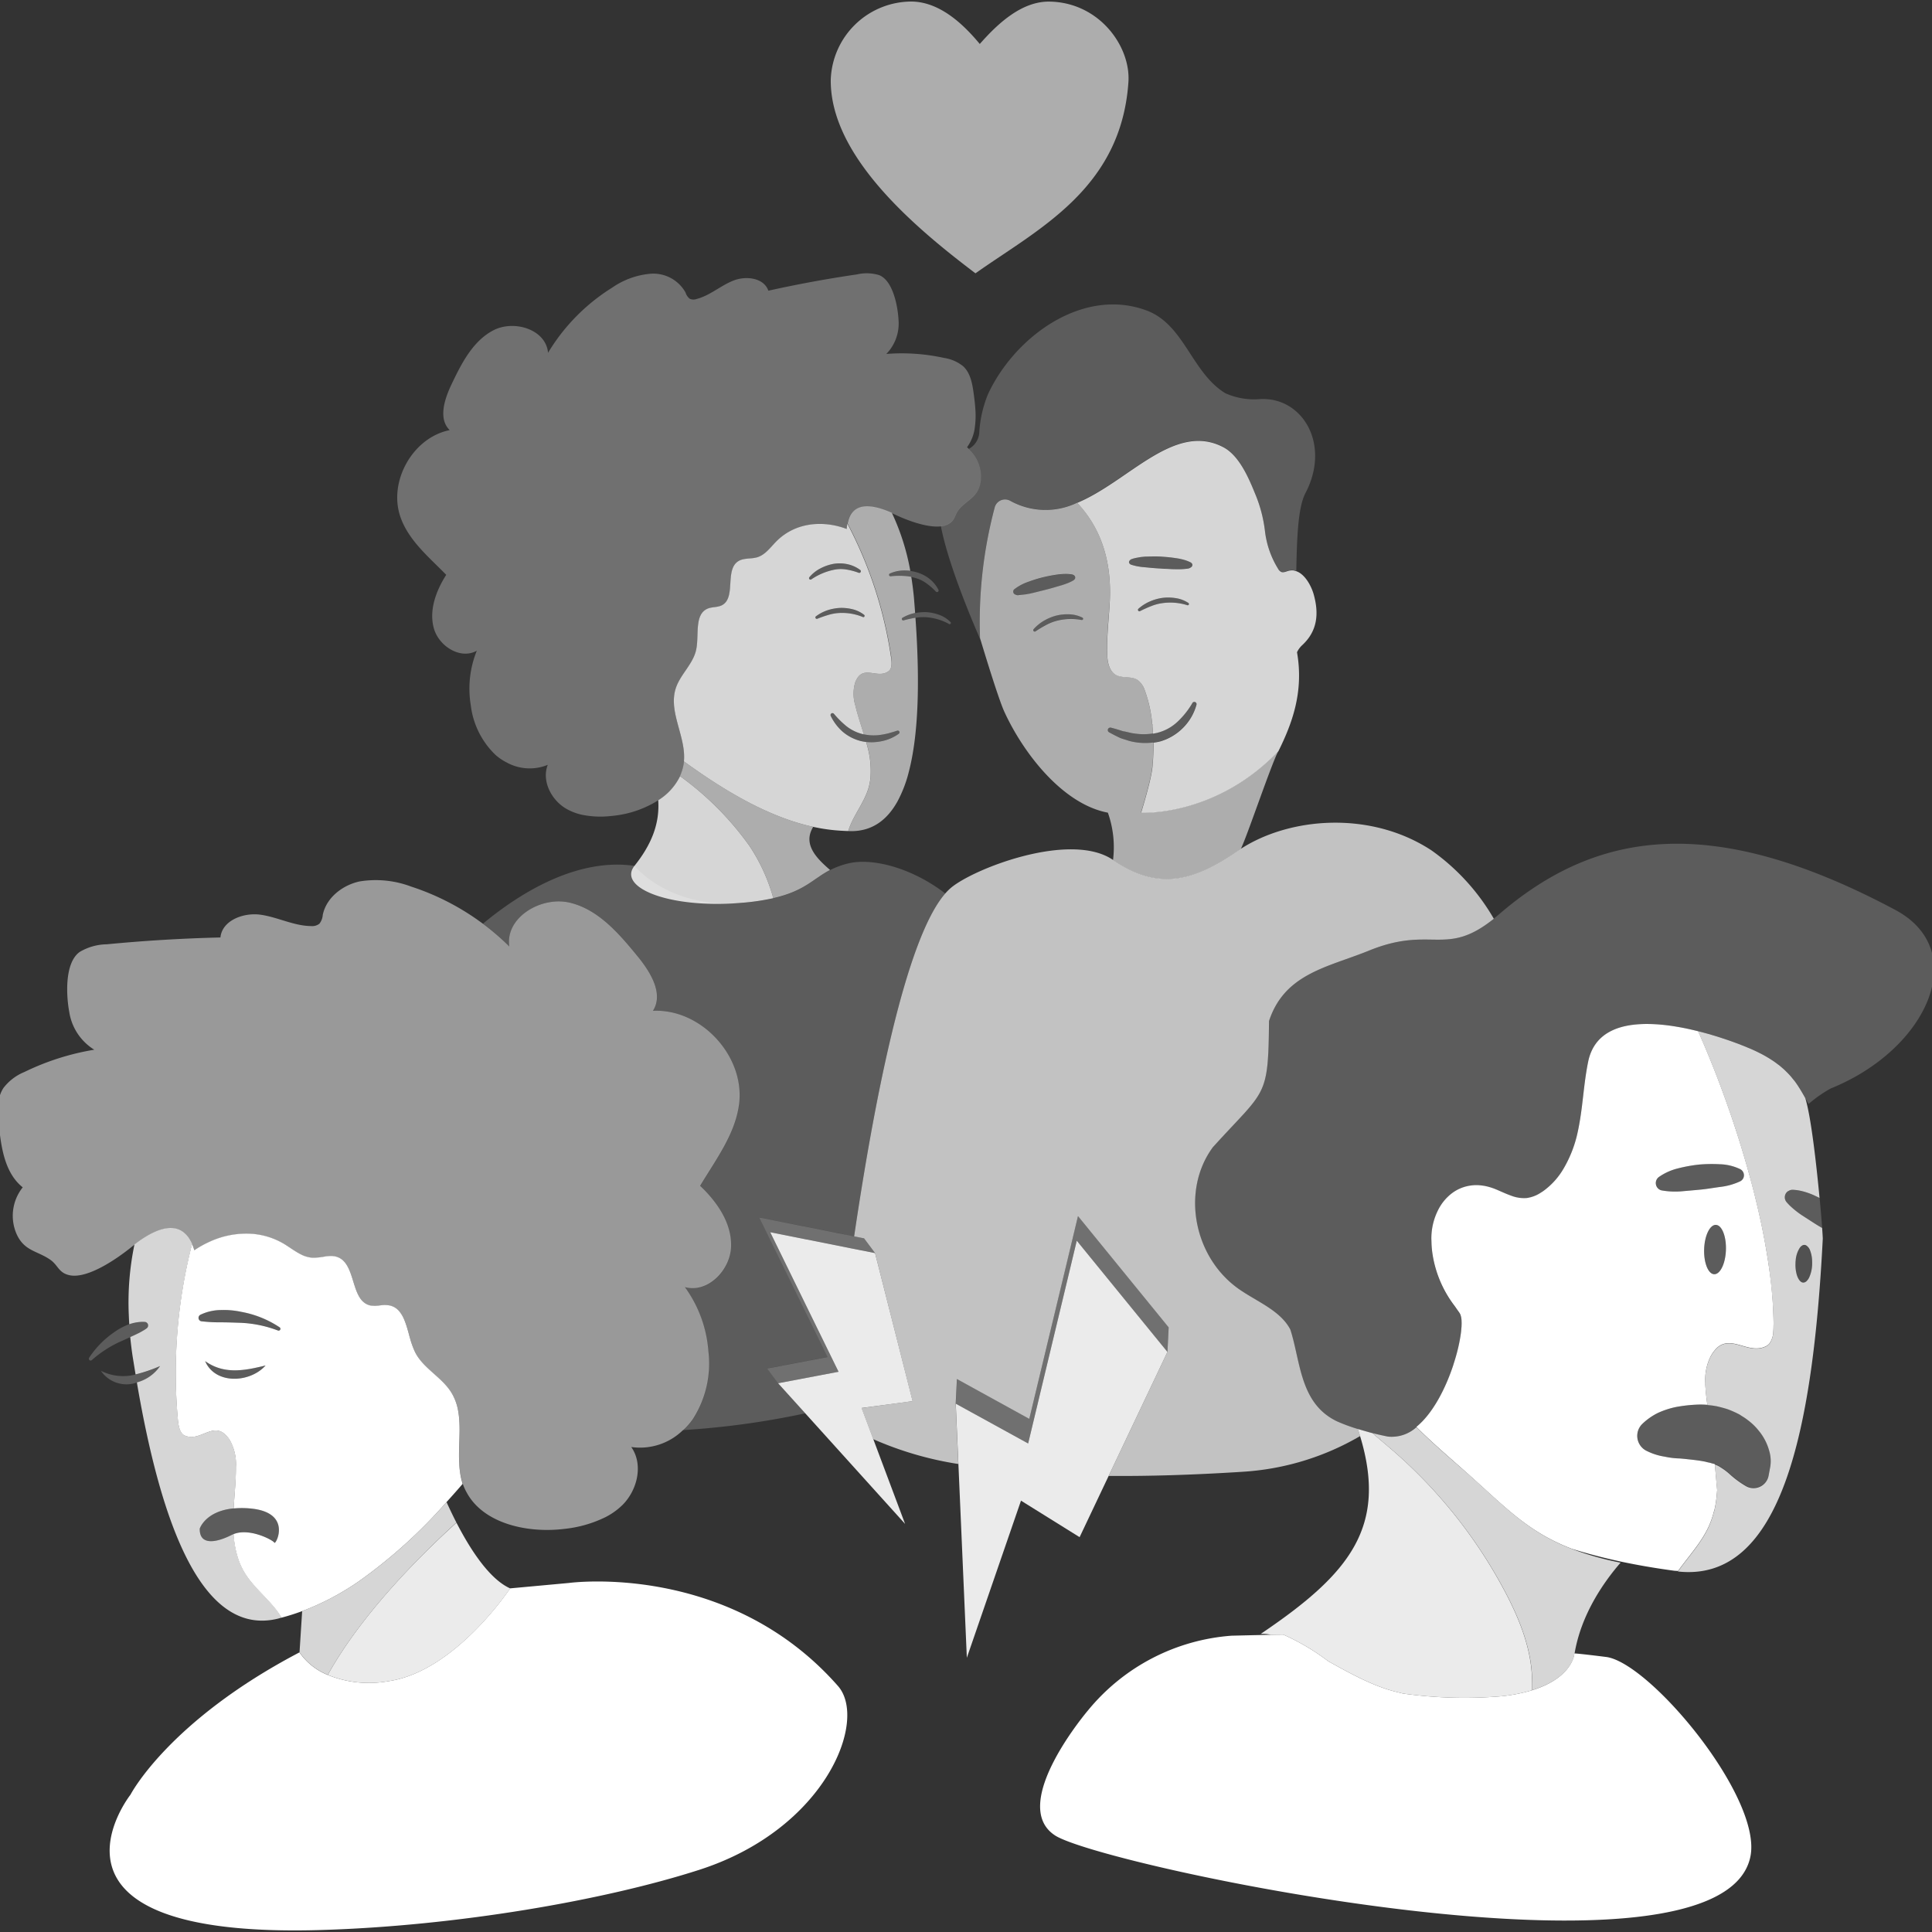
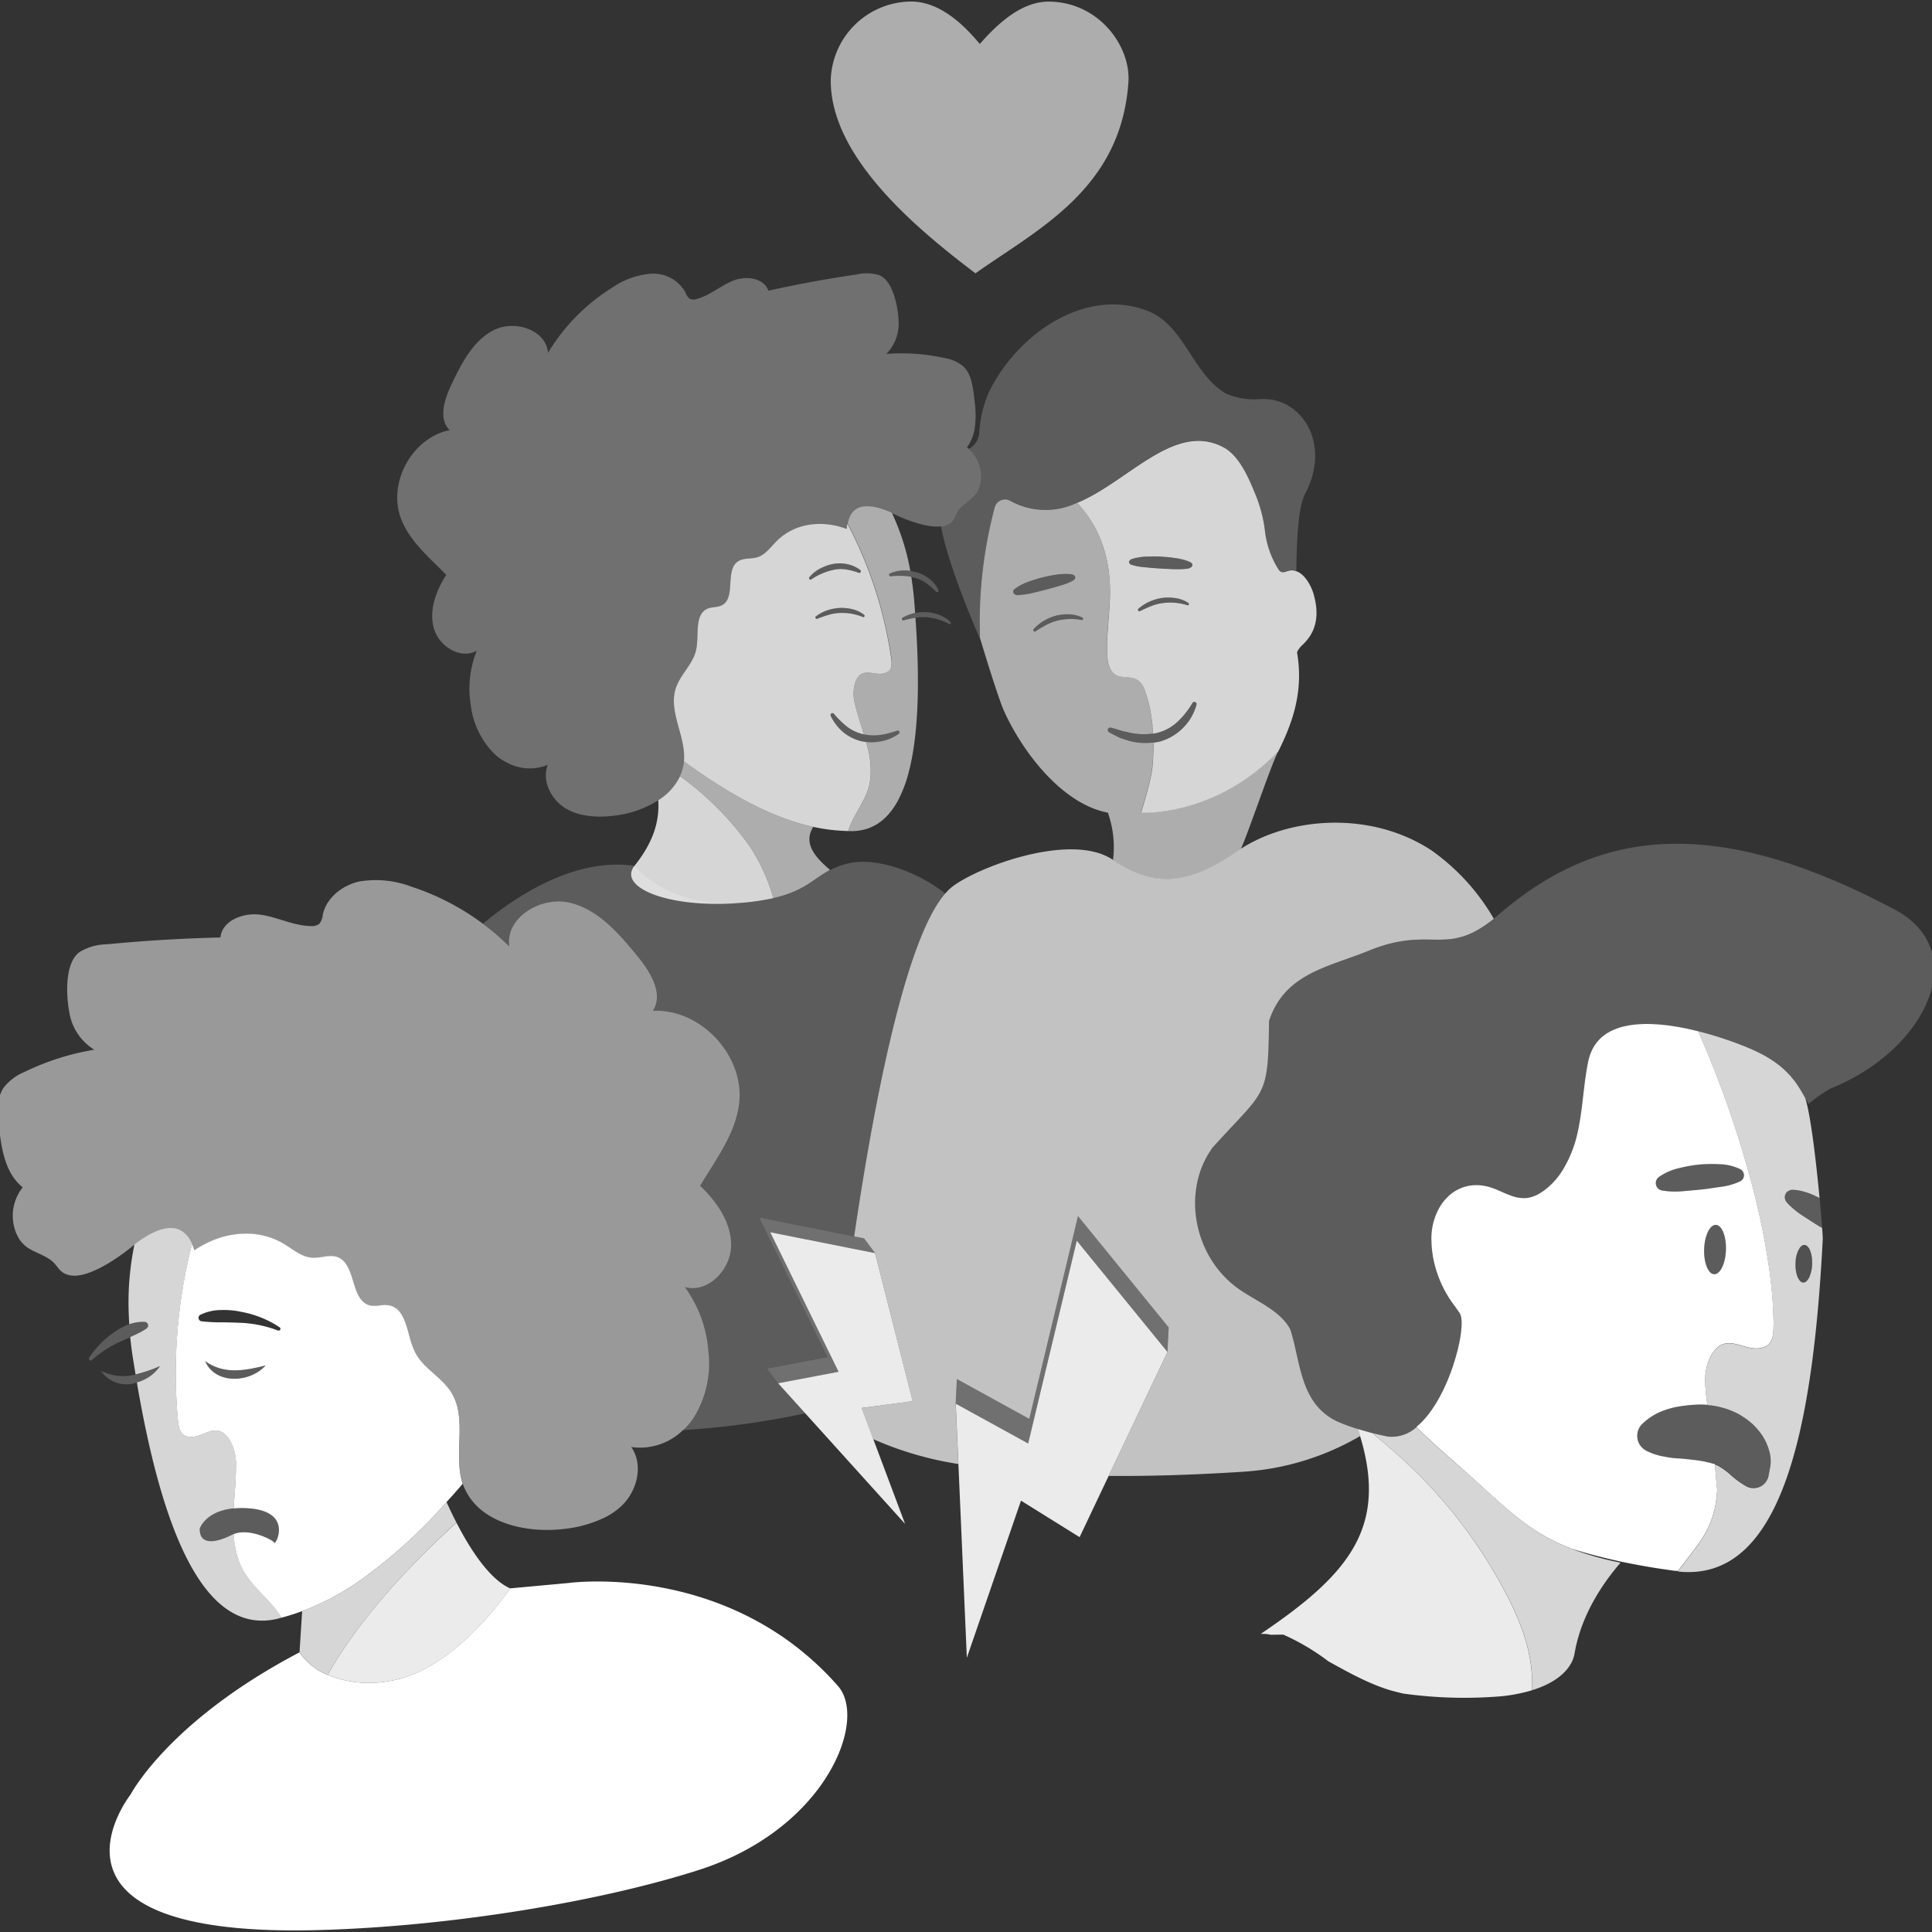
<svg xmlns="http://www.w3.org/2000/svg" viewBox="0 0 300 300">
  <rect x="0" y="0" width="300" height="300" fill="#333333" stroke="none" />
  <g fill="#fff">
    <path d="m 115.17 140.19 a 35.7 35.7 0 0 0 4.91 -.72 28.29 28.29 0 0 0 -3.71 -8.13 47.22 47.22 0 0 0 -10.77 -10.82 9.08 9.08 0 0 1 -3.39 3.74 c .24 3.62 -1.02 6.84 -3.69 10.19 s 5.35 6.69 16.65 5.74 z" opacity=".8" />
    <path d="m 126.14 128.63 c .04 -.08 .08 -.16 .12 -.24 -6.52 -1.43 -13.1 -5.12 -20.06 -10.16 v .07 a 6.96 6.96 0 0 1 -.51 1.97 c -.03 .08 -.07 .16 -.1 .24 a 47.22 47.22 0 0 1 10.78 10.82 28.29 28.29 0 0 1 3.71 8.13 c 4.91 -1.12 6.14 -2.99 8.81 -4.37 -1.9 -1.66 -4.19 -3.8 -2.75 -6.46 z" opacity=".6" />
    <path d="m 146.78 138.74 c -5.11 -3.94 -11.33 -5.63 -15.19 -4.64 a 12.62 12.62 0 0 0 -2.7 1.01 c -2.67 1.37 -3.9 3.25 -8.81 4.37 a 35.7 35.7 0 0 1 -4.91 .72 c -11.31 .95 -16.65 -5.75 -16.65 -5.75 -8.32 -1.2 -16.87 3.46 -23.53 8.98 a 37.69 37.69 0 0 1 4.11 3.54 c -.68 -4.51 4.96 -7.86 9.4 -6.8 s 7.64 4.81 10.53 8.34 c 1.99 2.43 4.05 5.81 2.37 8.45 7.35 -.35 14.12 6.81 13.36 14.12 -.5 4.81 -3.6 8.86 -6.09 13.01 2.65 2.52 4.93 5.83 4.81 9.47 s -3.65 7.24 -7.17 6.26 a 19.35 19.35 0 0 1 3.65 9.98 15.95 15.95 0 0 1 -2.44 10.54 10.81 10.81 0 0 1 -1.53 1.73 127.35 127.35 0 0 0 19.05 -2.61 l -4.22 -4.68 -1.71 -2.29 9.39 -1.78 -10.61 -21.67 14.74 2.93 c 3.01 -20.34 7.9 -46.09 14.15 -53.23 z" opacity=".2" />
    <path d="m 184.86 87.31 a 5.89 5.89 0 0 0 -1.01 -.39 10.5 10.5 0 0 0 -1.09 -.24 c -.37 -.06 -.75 -.11 -1.13 -.15 s -.76 -.08 -1.15 -.1 -.77 -.04 -1.16 -.04 -.78 .01 -1.17 .02 q -.29 .01 -.59 .03 t -.59 .07 c -.2 .03 -.4 .06 -.59 .11 a 6.01 6.01 0 0 0 -.6 .16 .76 .76 0 0 0 -.42 .3 .35 .35 0 0 0 0 .39 .51 .51 0 0 0 .13 .13 .78 .78 0 0 0 .18 .09 h .01 .01 a 5.44 5.44 0 0 0 .54 .15 c .18 .04 .36 .08 .53 .11 s .36 .06 .53 .08 .36 .04 .54 .05 c .36 .03 .71 .06 1.07 .1 s .71 .06 1.07 .08 .71 .04 1.07 .06 .72 .03 1.08 .05 .73 .02 1.1 .01 a 10.58 10.58 0 0 0 1.16 -.09 h .01 a 1.08 1.08 0 0 0 .57 -.24 .46 .46 0 0 0 .18 -.42 .4 .4 0 0 0 -.09 -.19 .63 .63 0 0 0 -.19 -.13 z" opacity=".2" />
    <path d="m 162.52 91.56 c .7 -.18 1.38 -.4 2.08 -.59 a 10.68 10.68 0 0 0 1.03 -.34 6.48 6.48 0 0 0 1.01 -.47 l .01 -.01 c .34 -.2 .41 -.55 .14 -.77 a .79 .79 0 0 0 -.39 -.17 6.39 6.39 0 0 0 -1.21 -.06 9.42 9.42 0 0 0 -1.18 .11 23.19 23.19 0 0 0 -2.3 .46 c -.75 .19 -1.48 .44 -2.2 .7 a 7.48 7.48 0 0 0 -1.96 1.06 .48 .48 0 0 0 .03 .84 1.03 1.03 0 0 0 .57 .13 h .02 a 12.37 12.37 0 0 0 2.25 -.34 c .7 -.2 1.4 -.37 2.1 -.55 z" opacity=".2" />
    <path d="m 200.98 88.6 a 1.96 1.96 0 0 0 -.25 -.03 c -.04 0 -.08 0 -.12 0 -.06 0 -.13 0 -.19 .01 a 2.15 2.15 0 0 0 -.34 .06 c -.38 .1 -.77 .31 -1.13 .17 a 1.17 1.17 0 0 1 -.5 -.51 14.25 14.25 0 0 1 -2.03 -5.85 21.41 21.41 0 0 0 -1.54 -5.82 c -.98 -2.41 -2.45 -5.87 -4.89 -7.17 -7.61 -4.04 -14.73 5.3 -22.72 8.62 2.77 2.98 5.48 7.65 5.05 15.47 -.15 2.72 -.49 5.43 -.39 8.15 .05 1.19 .33 2.54 1.36 3.11 1.01 .56 2.38 .14 3.36 .78 a 3.23 3.23 0 0 1 1.1 1.57 20.4 20.4 0 0 1 1.17 5.3 h .03 v .3 c .04 .43 .07 .82 .09 1.16 .24 -.04 .49 -.09 .73 -.15 a 7.09 7.09 0 0 0 3.08 -1.71 12.7 12.7 0 0 0 2.28 -2.86 l .02 -.04 a .35 .35 0 0 1 .64 .27 8.06 8.06 0 0 1 -2.05 3.55 8.22 8.22 0 0 1 -3.59 2.15 9.69 9.69 0 0 1 -1.04 .19 c .02 .87 -.02 1.62 -.07 2.75 -.02 .32 -.05 .63 -.08 .94 s -.07 .6 -.12 .87 c -.36 2.15 -1.65 6.32 -1.65 6.32 s 11.51 .67 21.31 -9.55 c -.01 .03 -.02 .05 -.03 .08 2.2 -4.42 4 -9.31 2.93 -15.45 a 3.56 3.56 0 0 1 .84 -1.13 c 2.34 -2.19 2.59 -4.88 1.74 -7.89 -.35 -1.22 -1.3 -3.06 -2.66 -3.55 a 2.44 2.44 0 0 0 -.28 -.08 z m -16.39 5.3 a .2 .2 0 0 1 -.22 .08 l -.02 -.01 a 8.8 8.8 0 0 0 -3.74 -.33 7.4 7.4 0 0 0 -1.83 .47 19.08 19.08 0 0 0 -1.76 .79 l -.01 .01 a .23 .23 0 0 1 -.25 -.37 6.65 6.65 0 0 1 1.73 -1.12 7.61 7.61 0 0 1 2 -.58 7.29 7.29 0 0 1 2.09 .04 4.86 4.86 0 0 1 1.95 .74 .2 .2 0 0 1 .06 .28 z m .38 -5.84 a 1.08 1.08 0 0 1 -.57 .24 h -.01 a 10.58 10.58 0 0 1 -1.16 .09 c -.38 .01 -.74 0 -1.1 -.01 s -.72 -.04 -1.08 -.05 -.72 -.04 -1.07 -.06 -.71 -.05 -1.07 -.08 -.71 -.07 -1.07 -.1 c -.18 -.02 -.36 -.03 -.54 -.05 s -.36 -.05 -.53 -.08 -.36 -.06 -.53 -.11 a 5.44 5.44 0 0 1 -.54 -.15 h -.01 -.01 a .78 .78 0 0 1 -.18 -.09 .51 .51 0 0 1 -.13 -.13 .35 .35 0 0 1 0 -.39 .76 .76 0 0 1 .42 -.3 6.01 6.01 0 0 1 .6 -.16 c .2 -.04 .4 -.08 .59 -.11 s .4 -.05 .59 -.07 .39 -.03 .59 -.03 c .39 -.01 .78 -.02 1.17 -.02 s .78 .01 1.16 .04 .77 .06 1.15 .1 .75 .1 1.13 .15 a 10.5 10.5 0 0 1 1.09 .24 5.89 5.89 0 0 1 1.01 .39 .63 .63 0 0 1 .19 .15 .4 .4 0 0 1 .09 .19 .46 .46 0 0 1 -.18 .41 z" opacity=".8" />
    <path d="m 177.17 126.17 s 1.29 -4.16 1.65 -6.32 c .05 -.28 .08 -.57 .12 -.87 s .06 -.62 .08 -.94 c .05 -1.13 .09 -1.88 .07 -2.75 a 9.58 9.58 0 0 1 -3.12 -.1 6.16 6.16 0 0 1 -.99 -.26 c -.33 -.1 -.65 -.2 -.97 -.31 -.61 -.28 -1.21 -.59 -1.79 -.91 a .39 .39 0 0 1 .28 -.72 l .05 .01 c .63 .16 1.23 .35 1.82 .54 .62 .09 1.21 .3 1.82 .36 a 8.93 8.93 0 0 0 2.84 -.01 c -.02 -.35 -.05 -.73 -.09 -1.16 -.01 -.1 -.02 -.19 -.03 -.29 a 20.4 20.4 0 0 0 -1.17 -5.3 3.23 3.23 0 0 0 -1.1 -1.57 c -.98 -.63 -2.34 -.21 -3.36 -.78 -1.04 -.57 -1.32 -1.93 -1.36 -3.11 -.11 -2.72 .23 -5.43 .39 -8.15 .44 -7.82 -2.28 -12.49 -5.05 -15.47 a 11.31 11.31 0 0 1 -10.45 -.33 1.66 1.66 0 0 0 -2.37 1.13 69.12 69.12 0 0 0 -2.26 20.23 l .13 .43 c .55 1.82 2.72 8.96 3.63 10.97 2.96 6.47 9.08 14.38 16.09 15.7 a 16.08 16.08 0 0 1 .8 7.36 c 7.04 4.82 12.45 3.35 19.33 -1.4 .17 -.12 .36 -.23 .54 -.34 .07 -.18 .11 -.29 .11 -.29 1.03 -2.25 4.45 -12.41 5.64 -14.81 .01 -.03 .02 -.05 .03 -.08 -9.79 10.21 -21.31 9.54 -21.31 9.54 z m -19.01 -33.74 a 1.03 1.03 0 0 1 -.57 -.13 .48 .48 0 0 1 -.03 -.84 7.48 7.48 0 0 1 1.96 -1.06 c .72 -.26 1.45 -.51 2.2 -.7 a 23.19 23.19 0 0 1 2.3 -.46 9.42 9.42 0 0 1 1.18 -.11 6.39 6.39 0 0 1 1.21 .06 .79 .79 0 0 1 .39 .17 c .26 .23 .2 .57 -.14 .77 l -.01 .01 a 6.48 6.48 0 0 1 -1.01 .47 10.68 10.68 0 0 1 -1.03 .34 c -.7 .2 -1.38 .41 -2.08 .59 s -1.4 .35 -2.1 .53 a 12.37 12.37 0 0 1 -2.25 .34 z m 10.01 3.74 a .2 .2 0 0 1 -.21 .1 h -.02 a 8.81 8.81 0 0 0 -3.75 .1 7.47 7.47 0 0 0 -1.76 .68 19.21 19.21 0 0 0 -1.65 .99 l -.01 .01 a .23 .23 0 0 1 -.29 -.34 6.63 6.63 0 0 1 1.59 -1.31 7.66 7.66 0 0 1 1.93 -.81 7.3 7.3 0 0 1 2.08 -.2 4.86 4.86 0 0 1 2.02 .52 .2 .2 0 0 1 .07 .26 z" opacity=".6" />
    <path d="m 152.05 72.21 a 5.56 5.56 0 0 1 .19 2.7 4.16 4.16 0 0 1 -.49 1.36 c -.67 1.14 -1.79 1.6 -2.77 2.71 a 2.93 2.93 0 0 0 -.35 .5 c -.41 .72 -.49 1.42 -1.46 1.92 a 3.14 3.14 0 0 1 -1.07 .3 c 1.16 6.07 5.03 15.11 6.21 17.8 l -.13 -.43 a 69.12 69.12 0 0 1 2.26 -20.23 1.66 1.66 0 0 1 2.37 -1.13 11.31 11.31 0 0 0 10.45 .33 c 7.99 -3.32 15.11 -12.65 22.72 -8.62 2.44 1.3 3.91 4.76 4.89 7.17 a 21.41 21.41 0 0 1 1.54 5.82 14.25 14.25 0 0 0 2.03 5.85 1.17 1.17 0 0 0 .5 .51 c .36 .15 .75 -.07 1.13 -.17 a 2.15 2.15 0 0 1 .34 -.06 c .07 -.01 .13 -.01 .19 -.01 h .12 a 1.96 1.96 0 0 1 .25 .03 l .04 .01 a 2.44 2.44 0 0 1 .28 .08 c .09 -5.23 .28 -9.9 1.41 -12.06 4.03 -7.68 -.54 -15.08 -7.16 -14.61 a 10.93 10.93 0 0 1 -5.25 -.91 c -5.16 -3.12 -6.34 -10.44 -11.97 -12.75 -9.93 -3.93 -20.71 3.82 -24.92 12.92 a 18.64 18.64 0 0 0 -1.34 5.94 3.11 3.11 0 0 1 -1.61 2.52 5.64 5.64 0 0 1 1.6 2.51 z" opacity=".2" />
    <path d="m 176.2 113.9 c -.61 -.06 -1.2 -.27 -1.82 -.36 -.6 -.19 -1.2 -.38 -1.82 -.54 l -.05 -.01 a .39 .39 0 0 0 -.28 .72 c .58 .32 1.18 .63 1.79 .91 .32 .11 .64 .22 .97 .31 a 6.16 6.16 0 0 0 .99 .26 9.58 9.58 0 0 0 3.12 .1 9.69 9.69 0 0 0 1.04 -.19 8.22 8.22 0 0 0 3.59 -2.15 8.06 8.06 0 0 0 2.05 -3.55 .35 .35 0 0 0 -.64 -.27 l -.02 .04 a 12.7 12.7 0 0 1 -2.28 2.86 7.09 7.09 0 0 1 -3.08 1.71 c -.24 .06 -.48 .11 -.73 .15 a 8.93 8.93 0 0 1 -2.83 .01 z" opacity=".2" />
    <path d="m 182.59 92.88 a 7.29 7.29 0 0 0 -2.09 -.04 7.61 7.61 0 0 0 -2 .58 6.65 6.65 0 0 0 -1.73 1.12 .23 .23 0 0 0 .25 .37 l .01 -.01 a 19.08 19.08 0 0 1 1.76 -.79 7.4 7.4 0 0 1 1.83 -.47 8.8 8.8 0 0 1 3.74 .33 l .02 .01 a .2 .2 0 0 0 .17 -.36 4.86 4.86 0 0 0 -1.96 -.74 z" opacity=".2" />
    <path d="m 166.06 95.38 a 7.3 7.3 0 0 0 -2.08 .2 7.66 7.66 0 0 0 -1.93 .81 6.63 6.63 0 0 0 -1.59 1.31 .23 .23 0 0 0 .29 .34 l .01 -.01 a 19.21 19.21 0 0 1 1.65 -.99 7.47 7.47 0 0 1 1.76 -.68 8.81 8.81 0 0 1 3.75 -.1 h .02 a .2 .2 0 0 0 .13 -.38 4.86 4.86 0 0 0 -2.01 -.5 z" opacity=".2" />
    <path d="m 130.72 129 h .02 c .33 .02 .65 .04 .98 .04 .66 -2.24 2.38 -4.25 3.1 -6.54 a 8.8 8.8 0 0 0 .35 -1.77 14.3 14.3 0 0 0 -.48 -4.81 c -.06 -.24 -.13 -.47 -.2 -.71 a 6.77 6.77 0 0 1 -.86 -.15 7 7 0 0 1 -2.78 -1.44 7.78 7.78 0 0 1 -1.85 -2.44 .31 .31 0 0 1 .06 -.37 .3 .3 0 0 1 .42 .02 l .02 .02 a 14.36 14.36 0 0 0 1.99 1.96 6.69 6.69 0 0 0 2.41 1.17 c .08 .02 .16 .03 .24 .05 -.46 -1.5 -.97 -2.99 -1.33 -4.51 a 6.15 6.15 0 0 1 -.03 -3.5 c 1.13 -3.07 3.44 -.44 5.23 -1.82 .6 -.46 .42 -1.65 .33 -2.28 a 64.65 64.65 0 0 0 -6.76 -20.61 6.96 6.96 0 0 0 -.1 .83 c -3.72 -1.4 -8.02 -1.02 -10.95 1.95 -.91 .92 -1.7 2.06 -2.93 2.44 -.98 .3 -2.12 .07 -2.98 .63 -2.12 1.38 -.28 5.68 -2.53 6.83 -.67 .34 -1.49 .23 -2.18 .51 -2.15 .89 -1.32 4.11 -1.81 6.4 -.48 2.23 -2.47 3.83 -3.17 5.99 -1.05 3.25 1.04 6.64 1.28 10.04 a 7.95 7.95 0 0 1 -.01 1.3 c 6.95 5.04 13.54 8.73 20.06 10.16 a 27.36 27.36 0 0 0 4.46 .61 z m 3.5 -33.24 a .19 .19 0 0 1 -.22 .06 l -.02 -.01 a 8.46 8.46 0 0 0 -3.55 -.63 7.15 7.15 0 0 0 -1.78 .3 18.22 18.22 0 0 0 -1.75 .61 h -.01 a .22 .22 0 0 1 -.2 -.38 6.4 6.4 0 0 1 1.75 -.93 7.35 7.35 0 0 1 1.96 -.38 7.05 7.05 0 0 1 2 .21 4.66 4.66 0 0 1 1.8 .88 .19 .19 0 0 1 .01 .27 z m -8.25 -5.79 a .22 .22 0 0 1 -.26 -.02 .23 .23 0 0 1 -.03 -.32 5.55 5.55 0 0 1 1.68 -1.35 7.15 7.15 0 0 1 2.05 -.72 5.74 5.74 0 0 1 2.19 .05 5.11 5.11 0 0 1 1.97 .89 .25 .25 0 0 1 .09 .28 .25 .25 0 0 1 -.31 .17 l -.02 -.01 a 9.81 9.81 0 0 0 -1.88 -.5 5.22 5.22 0 0 0 -1.89 .02 9.75 9.75 0 0 0 -3.57 1.5 z" opacity=".8" />
    <path d="m 138.01 104.2 c -1.79 1.38 -4.1 -1.25 -5.23 1.82 a 6.15 6.15 0 0 0 .03 3.5 c .36 1.53 .87 3.02 1.33 4.51 a 7.3 7.3 0 0 0 2.45 .1 11.98 11.98 0 0 0 1.36 -.26 c .45 -.13 .9 -.25 1.35 -.41 h .01 a .27 .27 0 0 1 .31 .1 .28 .28 0 0 1 -.06 .38 6.82 6.82 0 0 1 -2.81 1.18 7.63 7.63 0 0 1 -2.25 .09 c .07 .24 .14 .47 .2 .71 a 14.3 14.3 0 0 1 .48 4.81 8.8 8.8 0 0 1 -.35 1.77 c -.72 2.3 -2.45 4.3 -3.1 6.54 v .01 c .17 0 .34 .01 .51 .01 3.19 -.02 5.48 -1.7 7.09 -4.56 .03 0 .06 .01 .1 .01 -.03 0 -.06 -.01 -.1 -.01 a 19.7 19.7 0 0 0 1.78 -4.61 c 1.57 -5.98 1.69 -14.32 1.09 -23.27 -.02 -.23 -.03 -.46 -.05 -.69 -.02 0 -.03 0 -.05 0 a 18.48 18.48 0 0 0 -1.8 .4 h -.01 a .22 .22 0 0 1 -.16 -.4 6.41 6.41 0 0 1 1.84 -.72 c .04 -.01 .09 -.01 .13 -.02 -.01 -.1 -.01 -.2 -.02 -.3 q -.07 -.89 -.14 -1.79 c -.09 -1.1 -.23 -2.16 -.38 -3.19 -.02 -.12 -.04 -.22 -.06 -.34 a 11.31 11.31 0 0 0 -3.2 -.08 h -.02 a .23 .23 0 0 1 -.22 -.13 .23 .23 0 0 1 .11 -.3 5.48 5.48 0 0 1 2.1 -.47 7.83 7.83 0 0 1 1.08 .05 35.77 35.77 0 0 0 -2.86 -9 c -2.6 -1.16 -6.19 -2.09 -6.87 1.66 a 64.65 64.65 0 0 1 6.76 20.61 c .06 .64 .23 1.83 -.37 2.29 z" opacity=".6" />
    <path d="m 152.05 72.21 a 5.64 5.64 0 0 0 -1.58 -2.48 c -.1 -.09 -.2 -.2 -.31 -.28 a 6.54 6.54 0 0 0 1.21 -3.08 13.48 13.48 0 0 0 .08 -2.9 c -.05 -.75 -.14 -1.51 -.24 -2.24 -.21 -1.57 -.49 -3.28 -1.64 -4.35 a 6.15 6.15 0 0 0 -2.97 -1.3 30.65 30.65 0 0 0 -8.97 -.62 6.77 6.77 0 0 0 1.89 -5.32 c -.11 -2.05 -.84 -6.03 -2.98 -6.91 a 6.62 6.62 0 0 0 -3.47 -.12 q -6.92 1.01 -13.76 2.53 c -.7 -2.02 -3.49 -2.35 -5.46 -1.56 s -3.63 2.32 -5.69 2.85 a 1.42 1.42 0 0 1 -1.06 -.04 2 2 0 0 1 -.65 -.97 5.73 5.73 0 0 0 -5.35 -2.92 12.27 12.27 0 0 0 -6.02 2.15 30.38 30.38 0 0 0 -9.98 10.13 c -.32 -3.64 -5.28 -5.16 -8.49 -3.49 s -4.98 5.19 -6.54 8.48 c -1.07 2.27 -2.03 5.28 -.24 7.02 -5.72 1.13 -9.59 7.98 -7.64 13.52 1.28 3.64 4.42 6.2 7.1 8.95 -1.57 2.46 -2.7 5.47 -1.93 8.28 s 4.15 4.93 6.68 3.5 a 15.67 15.67 0 0 0 -.94 8.45 12.78 12.78 0 0 0 3.84 7.73 8.49 8.49 0 0 0 1.78 1.2 7.39 7.39 0 0 0 6.34 .34 c -.97 2.47 .51 5.39 2.75 6.75 a 8.58 8.58 0 0 0 2.71 1.04 h .02 a 14.39 14.39 0 0 0 4.14 .18 c .26 -.02 .51 -.05 .76 -.08 a 16.21 16.21 0 0 0 6.77 -2.38 9.08 9.08 0 0 0 3.39 -3.74 c .04 -.08 .07 -.16 .1 -.24 a 6.96 6.96 0 0 0 .51 -1.97 c 0 -.02 0 -.05 0 -.07 a 7.95 7.95 0 0 0 .01 -1.3 c -.24 -3.4 -2.33 -6.79 -1.28 -10.04 .7 -2.16 2.69 -3.77 3.17 -5.99 .49 -2.29 -.34 -5.51 1.81 -6.4 .69 -.29 1.51 -.17 2.18 -.51 2.26 -1.14 .41 -5.45 2.53 -6.83 .86 -.56 2 -.33 2.98 -.63 1.22 -.38 2.02 -1.53 2.93 -2.44 2.94 -2.96 7.24 -3.34 10.95 -1.95 a 6.96 6.96 0 0 1 .1 -.83 c .68 -3.75 4.27 -2.82 6.87 -1.66 .16 .07 .32 .15 .48 .22 1.62 .77 4.93 2.11 7.17 1.84 a 3.14 3.14 0 0 0 1.07 -.3 c .98 -.5 1.05 -1.2 1.46 -1.92 a 2.93 2.93 0 0 1 .35 -.5 c .98 -1.11 2.1 -1.57 2.77 -2.71 a 4.16 4.16 0 0 0 .49 -1.36 5.56 5.56 0 0 0 -.2 -2.73 z" opacity=".3" />
    <path d="m 136.74 115.12 a 6.82 6.82 0 0 0 2.81 -1.18 .28 .28 0 0 0 .06 -.38 .27 .27 0 0 0 -.31 -.1 h -.01 c -.45 .16 -.9 .29 -1.35 .41 a 11.98 11.98 0 0 1 -1.36 .26 7.3 7.3 0 0 1 -2.45 -.1 c -.08 -.02 -.16 -.03 -.24 -.05 a 6.69 6.69 0 0 1 -2.41 -1.17 14.36 14.36 0 0 1 -1.99 -1.96 l -.02 -.02 a .3 .3 0 0 0 -.42 -.02 .31 .31 0 0 0 -.06 .37 7.78 7.78 0 0 0 1.86 2.43 7 7 0 0 0 2.78 1.44 6.77 6.77 0 0 0 .86 .15 7.63 7.63 0 0 0 2.25 -.08 z" opacity=".2" />
    <path d="m 131.45 88.44 a 9.81 9.81 0 0 1 1.88 .5 l .02 .01 a .25 .25 0 0 0 .31 -.17 .25 .25 0 0 0 -.09 -.28 5.11 5.11 0 0 0 -1.97 -.89 5.74 5.74 0 0 0 -2.19 -.05 7.15 7.15 0 0 0 -2.05 .72 5.55 5.55 0 0 0 -1.68 1.35 .23 .23 0 0 0 .03 .32 .22 .22 0 0 0 .26 .02 l .02 -.01 a 9.75 9.75 0 0 1 3.57 -1.5 5.22 5.22 0 0 1 1.89 -.02 z" opacity=".2" />
    <path d="m 138.14 89.08 a .23 .23 0 0 0 -.11 .3 .23 .23 0 0 0 .22 .13 h .02 a 11.31 11.31 0 0 1 3.2 .08 5.88 5.88 0 0 1 .66 .16 5.24 5.24 0 0 1 1.71 .82 10.04 10.04 0 0 1 1.47 1.28 l .02 .02 a .25 .25 0 0 0 .35 -.01 .26 .26 0 0 0 .04 -.29 5.2 5.2 0 0 0 -1.38 -1.68 5.77 5.77 0 0 0 -1.95 -1.01 6.61 6.61 0 0 0 -1.07 -.22 7.83 7.83 0 0 0 -1.08 -.05 5.48 5.48 0 0 0 -2.1 .47 z" opacity=".2" />
    <path d="m 140.12 95.93 a .22 .22 0 0 0 .16 .4 h .01 a 18.48 18.48 0 0 1 1.8 -.4 h .05 a 7.23 7.23 0 0 1 1.76 -.08 8.45 8.45 0 0 1 3.45 1.04 l .02 .01 a .2 .2 0 0 0 .22 -.03 .19 .19 0 0 0 .01 -.27 4.65 4.65 0 0 0 -1.69 -1.1 7.05 7.05 0 0 0 -1.96 -.44 7.63 7.63 0 0 0 -1.87 .14 c -.04 .01 -.09 .01 -.13 .02 a 6.41 6.41 0 0 0 -1.83 .71 z" opacity=".2" />
    <path d="m 130.4 94.4 a 7.35 7.35 0 0 0 -1.96 .39 6.4 6.4 0 0 0 -1.75 .93 .22 .22 0 0 0 .2 .38 h .01 a 18.22 18.22 0 0 1 1.75 -.61 7.15 7.15 0 0 1 1.78 -.3 8.46 8.46 0 0 1 3.55 .63 l .02 .01 a .19 .19 0 0 0 .19 -.33 4.66 4.66 0 0 0 -1.8 -.88 7.05 7.05 0 0 0 -1.99 -.22 z" opacity=".2" />
    <path d="m 222.27 132.04 c -9.47 -6.21 -21.99 -5.14 -29.57 -.25 -.18 .12 -.37 .22 -.54 .34 -6.88 4.75 -12.3 6.21 -19.33 1.4 -6.57 -4.49 -21.59 1.31 -25.18 4.34 a 8.36 8.36 0 0 0 -.87 .87 c -6.25 7.14 -11.14 32.89 -14.15 53.24 l 1.54 .31 1.71 2.29 5.27 20.82 .55 2.17 -7.92 1.07 1.81 4.83 a 52.8 52.8 0 0 0 13.22 3.86 l -.41 -9.37 .19 -3.83 11.24 6.19 2.95 -12.28 2.67 -11.11 1.94 -8.1 14.08 17.28 -.19 3.83 -14.08 -17.29 -1.43 5.94 1.43 -5.94 14.08 17.28 -9.13 19.25 c 6.04 .05 12.91 -.14 20.74 -.64 a 41.05 41.05 0 0 0 18.31 -5.55 c -.11 -.36 -.22 -.72 -.34 -1.09 a 27.31 27.31 0 0 1 -3.24 -1.19 c -5.79 -2.75 -5.64 -9.25 -7.26 -14.26 -1.55 -2.96 -5.16 -4.31 -7.98 -6.28 -7.08 -4.96 -8.99 -15.34 -4.05 -22.03 8.22 -9.09 8.6 -7.47 8.72 -19.6 2.4 -7.31 9 -8.32 15.32 -10.85 9.95 -4.12 12 1.05 19.59 -5.03 a 33.59 33.59 0 0 0 -9.69 -10.62 z" opacity=".7" />
    <path d="m 50.9 260.08 a 17 17 0 0 0 9.38 .98 c 10.39 -1.46 18.94 -14.41 18.94 -14.41 h .01 c -3.13 -1.39 -6.06 -5.77 -8.35 -10.21 -6.27 5.69 -14.91 14.5 -19.98 23.64 z" opacity=".9" />
    <path d="m 55.69 245.57 a 40.87 40.87 0 0 1 -8.77 4.6 l -.41 6.4 a 9.73 9.73 0 0 0 4.39 3.5 c 5.07 -9.13 13.72 -17.95 19.97 -23.65 -.55 -1.07 -1.06 -2.14 -1.53 -3.18 a 78.36 78.36 0 0 1 -13.65 12.33 z" opacity=".8" />
    <path d="m 130.12 261.8 c -17.05 -19.39 -41.77 -16 -41.77 -16 l -9.13 .84 h -.01 s -8.55 12.96 -18.94 14.42 a 17 17 0 0 1 -9.38 -.98 9.73 9.73 0 0 1 -4.39 -3.5 c -20.34 10.66 -26.24 22.1 -26.24 22.1 s -17.67 22.42 29.62 21.01 c 21.13 -.63 44.08 -4.63 58.72 -9.35 19.62 -6.32 26.21 -23.21 21.52 -28.54 z" />
    <path d="m 22.26 206.6 c .17 -.11 .35 -.22 .52 -.34 l .01 -.01 a .55 .55 0 0 0 -.28 -.98 4.84 4.84 0 0 0 -.71 0 6.61 6.61 0 0 0 -1.73 .36 v -.01 l -.12 .04 a 10.28 10.28 0 0 0 -2.37 1.31 14.41 14.41 0 0 0 -3.74 3.86 .29 .29 0 0 0 .02 .34 .28 .28 0 0 0 .39 .03 17.93 17.93 0 0 1 4.18 -2.76 l 1.96 -.88 .28 -.13 c .28 -.13 .55 -.26 .82 -.39 l .03 -.01 c .25 -.14 .49 -.28 .74 -.43 z" opacity=".2" />
    <path d="m 101.39 156.96 c 1.69 -2.65 -.38 -6.02 -2.37 -8.45 -2.89 -3.53 -6.09 -7.28 -10.53 -8.34 s -10.07 2.28 -9.4 6.8 a 38.73 38.73 0 0 0 -15.24 -9.3 15.6 15.6 0 0 0 -8.02 -.8 c -2.66 .58 -5.16 2.53 -5.71 5.19 a 2.49 2.49 0 0 1 -.52 1.37 1.82 1.82 0 0 1 -1.3 .37 c -2.68 -.03 -5.17 -1.38 -7.82 -1.76 s -5.99 .87 -6.25 3.53 q -8.84 .21 -17.64 1.06 a 8.47 8.47 0 0 0 -4.22 1.19 c -2.36 1.7 -2.09 6.76 -1.62 9.29 a 8.39 8.39 0 0 0 3.89 5.89 39.27 39.27 0 0 0 -10.83 3.45 7.85 7.85 0 0 0 -3.26 2.47 c -1.1 1.65 -.93 3.81 -.73 5.78 .37 3.53 .93 7.45 3.71 9.67 a 7.08 7.08 0 0 0 -.95 7.26 c 1.2 2.65 3.18 2.57 5.21 3.97 1.23 .84 1.28 2.01 2.94 2.4 2.86 .68 7.58 -2.66 9.66 -4.34 .16 -.13 .32 -.25 .48 -.38 2.07 -1.6 4.82 -3.2 6.92 -2.3 a 3.14 3.14 0 0 1 .56 .31 3.92 3.92 0 0 1 1.09 1.18 6.15 6.15 0 0 1 .39 .74 8.5 8.5 0 0 1 .36 .97 15.8 15.8 0 0 1 2.45 -1.36 13.58 13.58 0 0 1 6.26 -1.21 11.4 11.4 0 0 1 5.31 1.64 c .86 .52 1.7 1.17 2.6 1.61 a 4.54 4.54 0 0 0 1.71 .48 9.75 9.75 0 0 0 1.95 -.19 6.56 6.56 0 0 1 .96 -.08 3.37 3.37 0 0 1 .47 .04 2.55 2.55 0 0 1 1.42 .7 c 1.6 1.55 1.52 5.08 3.18 6.45 a 2.34 2.34 0 0 0 .99 .49 4.24 4.24 0 0 0 1.41 .01 5.55 5.55 0 0 1 1.42 -.04 2.63 2.63 0 0 1 1.35 .6 3.02 3.02 0 0 1 .34 .34 4.99 4.99 0 0 1 .78 1.33 c .07 .17 .14 .34 .2 .52 .19 .53 .35 1.11 .51 1.68 .05 .19 .11 .39 .16 .58 a 13.63 13.63 0 0 0 .78 2.18 6.5 6.5 0 0 0 .54 .91 8.88 8.88 0 0 0 .66 .82 c 1.41 1.57 3.34 2.79 4.46 4.6 a 8.13 8.13 0 0 1 1.07 2.94 13.72 13.72 0 0 1 .17 1.58 c .03 .54 .03 1.08 .03 1.63 -.02 1.67 -.15 3.38 -.04 5.04 .02 .35 .06 .69 .1 1.04 a 10.3 10.3 0 0 0 .45 1.93 c .01 .03 .02 .06 .02 .08 a 8.61 8.61 0 0 0 .66 1.4 8.73 8.73 0 0 0 .55 .85 c 2.97 4.04 9.22 5.28 14.48 4.64 a 18.91 18.91 0 0 0 6.41 -1.82 10.74 10.74 0 0 0 2.63 -1.87 c 2.36 -2.33 3.3 -6.32 1.39 -9.03 a 9.53 9.53 0 0 0 8 -2.59 10.81 10.81 0 0 0 1.53 -1.73 15.95 15.95 0 0 0 2.44 -10.54 19.35 19.35 0 0 0 -3.65 -9.98 c 3.52 .98 7.04 -2.61 7.17 -6.26 s -2.16 -6.96 -4.81 -9.47 c 2.48 -4.14 5.59 -8.2 6.09 -13.01 .72 -7.35 -6.05 -14.51 -13.4 -14.15 z" opacity=".5" />
    <path d="m 38.84 234.22 a 13.88 13.88 0 0 0 -2.55 0 c -4.41 .43 -5.27 3.14 -5.27 3.14 -.06 2.63 2.5 2.25 5 .96 .08 -.04 .17 -.07 .26 -.11 2.5 -1.02 6.16 .96 6.35 1.33 s 2.88 -4.74 -3.79 -5.32 z" opacity=".2" />
    <path d="m 280.32 170.51 l -.06 -.11 c -.09 -.16 -.18 -.32 -.27 -.48 l -.09 -.15 c -.07 -.12 -.14 -.24 -.21 -.36 -.04 -.06 -.07 -.12 -.11 -.18 -.07 -.12 -.14 -.23 -.21 -.34 -.04 -.06 -.08 -.12 -.12 -.19 l -.06 -.09 c -.06 -.09 -.12 -.18 -.18 -.27 -.04 -.06 -.08 -.11 -.12 -.17 -.1 -.14 -.2 -.28 -.31 -.41 l -.09 -.11 c -.07 -.09 -.15 -.18 -.22 -.27 s -.14 -.18 -.22 -.27 l -.02 -.02 -.02 -.02 q -.21 -.24 -.45 -.48 c -.05 -.05 -.11 -.11 -.16 -.16 -.12 -.12 -.24 -.24 -.37 -.36 -.07 -.06 -.14 -.13 -.22 -.19 -.12 -.11 -.25 -.22 -.38 -.33 -.08 -.07 -.17 -.14 -.26 -.2 -.13 -.1 -.27 -.21 -.41 -.31 -.1 -.07 -.19 -.14 -.29 -.21 -.15 -.1 -.3 -.2 -.46 -.3 l -.11 -.07 c -.07 -.05 -.14 -.09 -.22 -.14 s -.15 -.09 -.22 -.13 c -.1 -.06 -.2 -.12 -.3 -.18 l -.25 -.14 -.09 -.05 c -.2 -.11 -.42 -.22 -.64 -.33 -.11 -.05 -.21 -.11 -.32 -.16 -.33 -.16 -.68 -.32 -1.05 -.48 q -.41 -.17 -.89 -.37 c -.32 -.13 -.66 -.26 -1.02 -.4 -.1 -.04 -.22 -.08 -.33 -.12 -.39 -.15 -.79 -.29 -1.22 -.44 -.27 -.09 -.55 -.19 -.84 -.28 -.57 -.19 -1.17 -.38 -1.79 -.56 s -1.26 -.36 -1.91 -.52 l -.13 -.03 c 1.48 3.34 2.95 6.99 4.31 10.8 .68 1.91 1.34 3.85 1.96 5.82 s 1.21 3.96 1.75 5.95 q .4 1.49 .78 2.98 c .49 1.99 .94 3.97 1.32 5.92 s .71 3.88 .96 5.76 .44 3.72 .54 5.49 q .08 1.33 .09 2.61 v .42 c 0 .3 -.01 .64 -.04 .99 a 3.29 3.29 0 0 1 -.64 1.84 c -.02 .03 -.06 .04 -.08 .07 a 1.37 1.37 0 0 1 -.26 .21 3.3 3.3 0 0 1 -1.71 .42 c -.02 0 -.04 0 -.06 0 -1.37 -.04 -2.71 -.75 -3.96 -.81 a 3.18 3.18 0 0 0 -.54 .02 2.6 2.6 0 0 0 -1.54 .76 5.32 5.32 0 0 0 -.96 1.32 8.18 8.18 0 0 0 -.8 4.11 c .01 .24 .02 .48 .03 .71 s .04 .48 .06 .71 q .08 .8 .18 1.59 c .02 .12 .04 .23 .05 .35 a 13.16 13.16 0 0 1 1.39 .18 c .58 .12 1.18 .29 1.76 .47 a 15.89 15.89 0 0 1 1.76 .78 c .16 .1 .33 .2 .49 .31 .12 .07 .23 .14 .35 .22 .26 .17 .5 .36 .75 .55 .02 .02 .04 .03 .06 .05 a 8.95 8.95 0 0 1 1.42 1.43 8.29 8.29 0 0 1 1.61 3.08 5.58 5.58 0 0 1 .19 2.43 l -.27 1.46 a 2.38 2.38 0 0 1 -2.77 1.91 2.42 2.42 0 0 1 -.67 -.23 14.61 14.61 0 0 1 -2.6 -1.9 9.35 9.35 0 0 0 -1.43 -1.07 3.56 3.56 0 0 0 -.88 -.43 l .25 2.81 .11 1.21 q -.05 .74 -.14 1.47 a 15.15 15.15 0 0 1 -.28 1.59 c -.03 .14 -.08 .27 -.12 .4 a 13.5 13.5 0 0 1 -.83 2.32 15.86 15.86 0 0 1 -1 1.78 c -.19 .29 -.38 .57 -.58 .86 -.6 .85 -1.24 1.67 -1.88 2.49 -.43 .55 -.84 1.1 -1.24 1.65 l -.02 .03 c 16.09 1.76 20.96 -21.91 22.49 -51.68 0 -.09 -.03 -.7 -.1 -1.66 -.2 -.12 -.4 -.23 -.6 -.35 -.85 -.52 -1.68 -1.08 -2.53 -1.62 a 13.82 13.82 0 0 1 -1.81 -1.43 c -.19 -.18 -.38 -.38 -.56 -.59 l -.01 -.01 a 1.16 1.16 0 0 1 .11 -1.64 1.08 1.08 0 0 1 .19 -.11 1.16 1.16 0 0 1 .6 -.18 7.04 7.04 0 0 1 .84 .08 7.92 7.92 0 0 1 .81 .17 11.28 11.28 0 0 1 1.53 .53 c .35 .16 .69 .32 1.03 .49 -.51 -5.4 -1.34 -12.73 -2.22 -15.51 z m -1.48 25.1 a 4.17 4.17 0 0 1 .61 -1.82 1.18 1.18 0 0 1 .48 -.43 .61 .61 0 0 1 .26 -.05 .62 .62 0 0 1 .26 .07 1.52 1.52 0 0 1 .63 .82 4.82 4.82 0 0 1 .3 1.49 c .01 .19 .01 .39 .01 .59 a 5.29 5.29 0 0 1 -.45 2.06 1.99 1.99 0 0 1 -.4 .58 c -.01 .01 -.02 .03 -.03 .03 a .91 .91 0 0 1 -.25 .16 .62 .62 0 0 1 -.26 .05 .63 .63 0 0 1 -.26 -.07 1.08 1.08 0 0 1 -.36 -.34 1.88 1.88 0 0 1 -.15 -.24 3.13 3.13 0 0 1 -.23 -.57 5.63 5.63 0 0 1 -.2 -1.75 c 0 -.19 .02 -.38 .04 -.57 z" opacity=".8" />
    <path d="m 278.99 197.96 a 3.13 3.13 0 0 0 .23 .57 1.88 1.88 0 0 0 .15 .24 1.08 1.08 0 0 0 .36 .34 .63 .63 0 0 0 .26 .07 .62 .62 0 0 0 .26 -.05 .91 .91 0 0 0 .25 -.16 c .01 -.01 .02 -.02 .03 -.03 a 1.99 1.99 0 0 0 .4 -.58 5.29 5.29 0 0 0 .45 -2.06 c .01 -.2 0 -.4 -.01 -.59 a 4.82 4.82 0 0 0 -.3 -1.49 1.52 1.52 0 0 0 -.63 -.82 .62 .62 0 0 0 -.26 -.07 .61 .61 0 0 0 -.26 .05 1.18 1.18 0 0 0 -.48 .43 4.17 4.17 0 0 0 -.61 1.82 c -.02 .19 -.04 .39 -.05 .59 a 5.63 5.63 0 0 0 .21 1.74 z" opacity=".15" />
    <path d="m 279.17 184.84 a 7.04 7.04 0 0 0 -.84 -.08 1.16 1.16 0 0 0 -.6 .18 1.08 1.08 0 0 0 -.19 .11 1.16 1.16 0 0 0 -.11 1.64 l .01 .01 c .18 .21 .37 .4 .56 .59 a 13.82 13.82 0 0 0 1.82 1.42 c .85 .54 1.67 1.1 2.53 1.62 .2 .12 .4 .23 .6 .35 -.09 -1.14 -.22 -2.78 -.4 -4.65 -.34 -.17 -.68 -.33 -1.03 -.49 a 11.28 11.28 0 0 0 -1.53 -.53 7.92 7.92 0 0 0 -.82 -.17 z" opacity=".2" />
    <path d="m 237.83 259.59 c -.36 -4.44 -2.13 -8.65 -4.22 -12.59 a 76.06 76.06 0 0 0 -17.61 -22 c -.95 -.82 -1.93 -1.62 -2.87 -2.46 -.29 -.07 -.56 -.15 -.84 -.23 -.5 -.14 -.98 -.28 -1.44 -.42 .12 .37 .23 .73 .34 1.09 4.28 14.1 -1.63 21.37 -15.1 30.51 -.11 .08 -.22 .15 -.33 .23 a 5.56 5.56 0 0 1 1.5 .11 c .02 0 .04 .01 .06 .02 1.11 -.02 1.94 -.03 1.97 -.02 a 35.2 35.2 0 0 1 6.97 4.13 c 3.32 1.85 6.83 3.78 10.23 4.67 l 1.36 .34 a 68.89 68.89 0 0 0 15.33 .42 25.46 25.46 0 0 0 4.72 -.93 27.05 27.05 0 0 0 -.07 -2.87 z" opacity=".9" />
    <path d="m 220.06 221.72 l -.15 -.08 a 5.7 5.7 0 0 1 -4.42 1.43 c -.29 -.06 -.57 -.12 -.85 -.18 -.51 -.11 -1.01 -.23 -1.5 -.35 .94 .84 1.91 1.64 2.87 2.46 a 76.06 76.06 0 0 1 17.62 22 c 2.09 3.94 3.86 8.15 4.22 12.59 a 27.05 27.05 0 0 1 .06 2.86 c 5.59 -1.72 6.43 -4.8 6.55 -5.54 l .01 -.03 a 1.29 1.29 0 0 0 .02 -.13 h .01 c 1.02 -6.08 4.53 -11.09 7.14 -14.1 a 46.95 46.95 0 0 1 -7.52 -2.12 c -6.71 -2.58 -10.14 -6.28 -15.89 -11.42 -2.78 -2.45 -5.54 -4.77 -8.17 -7.39 z" opacity=".8" />
    <path d="m 258.05 184.85 h .02 a 11.83 11.83 0 0 0 3.12 .13 c 1 -.09 2 -.16 3 -.27 s 1.98 -.28 2.98 -.41 a 9.99 9.99 0 0 0 3.02 -.85 l .02 -.01 a 1.07 1.07 0 0 0 .01 -1.91 7.8 7.8 0 0 0 -3.21 -.76 22.11 22.11 0 0 0 -3.24 .06 23.29 23.29 0 0 0 -3.18 .58 8.8 8.8 0 0 0 -3 1.35 1.17 1.17 0 0 0 .46 2.08 z" opacity=".2" />
    <path d="m 266.44 190.2 c -.93 -.03 -1.75 1.66 -1.82 3.77 s .62 3.85 1.56 3.89 1.75 -1.66 1.82 -3.77 -.62 -3.85 -1.56 -3.89 z" opacity=".2" />
    <path d="m 275.4 205.46 q -.02 -1.28 -.09 -2.61 c -.1 -1.77 -.28 -3.61 -.54 -5.49 s -.58 -3.81 -.96 -5.76 -.83 -3.94 -1.32 -5.92 q -.37 -1.49 -.78 -2.98 c -.54 -1.99 -1.13 -3.98 -1.75 -5.95 s -1.28 -3.91 -1.96 -5.82 c -1.36 -3.81 -2.83 -7.46 -4.31 -10.8 -.93 -.23 -1.89 -.45 -2.85 -.62 -.67 -.12 -1.35 -.23 -2.02 -.31 s -1.34 -.14 -1.99 -.17 -1.3 -.04 -1.93 -.01 c -.43 .02 -.86 .05 -1.27 .1 -2.9 .35 -5.29 1.51 -6.46 4.01 a 7.67 7.67 0 0 0 -.56 1.73 c -.37 1.79 -.58 3.61 -.79 5.43 -.05 .45 -.11 .91 -.16 1.36 -.17 1.36 -.37 2.72 -.66 4.06 a 18.97 18.97 0 0 1 -2.22 5.77 11.32 11.32 0 0 1 -3.17 3.49 c -.13 .09 -.26 .17 -.39 .25 a 5.24 5.24 0 0 1 -2.15 .81 5.46 5.46 0 0 1 -2.38 -.35 c -.6 -.21 -1.19 -.47 -1.78 -.73 -.19 -.08 -.38 -.17 -.58 -.25 a 9.16 9.16 0 0 0 -1.05 -.37 7.44 7.44 0 0 0 -1.98 -.3 6.56 6.56 0 0 0 -.93 .06 6.24 6.24 0 0 0 -3.18 1.41 7.48 7.48 0 0 0 -1.71 2.07 9.78 9.78 0 0 0 -1.22 4.73 c 0 .23 .02 .46 .02 .7 q .02 .65 .1 1.3 a 17.62 17.62 0 0 0 3.45 8.43 c .15 .2 .28 .4 .42 .6 s .29 .4 .42 .6 a 1.52 1.52 0 0 1 .17 .42 c .01 .04 .02 .07 .03 .11 a 3.95 3.95 0 0 1 .08 .58 v .1 q .02 .32 0 .68 v .13 c -.01 .1 -.02 .22 -.03 .32 -.01 .18 -.03 .36 -.05 .56 -.01 .05 -.01 .11 -.02 .16 -.09 .67 -.22 1.4 -.4 2.18 -.01 .04 -.02 .09 -.03 .13 -.19 .82 -.44 1.69 -.73 2.58 v .02 c -1.2 3.66 -3.19 7.59 -5.76 9.67 .04 .04 .08 .07 .11 .11 2.63 2.62 5.4 4.94 8.15 7.4 5.75 5.14 9.18 8.84 15.89 11.42 2.54 .79 5.08 1.44 7.64 1.99 2.61 .55 5.24 1 7.87 1.36 l .3 .04 c .23 .03 .45 .03 .68 .05 .4 -.56 .82 -1.1 1.24 -1.65 .64 -.82 1.28 -1.64 1.88 -2.49 .2 -.28 .39 -.57 .58 -.86 a 15.86 15.86 0 0 0 1 -1.78 13.5 13.5 0 0 0 .83 -2.32 c .04 -.14 .08 -.27 .12 -.4 a 15.13 15.13 0 0 0 .28 -1.59 q .09 -.73 .14 -1.47 l -.11 -1.21 -.25 -2.81 c -.04 -.02 -.08 -.03 -.12 -.05 a 4.93 4.93 0 0 1 -.62 -.17 7.19 7.19 0 0 1 -.74 -.17 c -.08 -.02 -.18 -.03 -.26 -.05 -.69 -.13 -1.5 -.23 -2.37 -.32 -.43 -.05 -.86 -.09 -1.3 -.13 a 12.33 12.33 0 0 1 -2.36 -.28 9.37 9.37 0 0 1 -2.62 -.8 l -.19 -.09 a 2.6 2.6 0 0 1 -1.21 -3.47 2.65 2.65 0 0 1 .5 -.7 9.71 9.71 0 0 1 2.45 -1.73 13.14 13.14 0 0 1 2.76 -.91 22.89 22.89 0 0 1 3.63 -.39 c .42 -.01 .85 .01 1.29 .04 -.02 -.12 -.04 -.23 -.05 -.35 q -.11 -.79 -.18 -1.59 c -.02 -.24 -.04 -.47 -.06 -.71 s -.03 -.48 -.03 -.71 a 8.17 8.17 0 0 1 .8 -4.11 5.32 5.32 0 0 1 .96 -1.32 2.6 2.6 0 0 1 1.54 -.76 3.18 3.18 0 0 1 .54 -.02 c 1.26 .06 2.6 .77 3.96 .81 h .06 a 3.3 3.3 0 0 0 1.71 -.42 1.37 1.37 0 0 0 .26 -.21 c .03 -.03 .06 -.04 .08 -.07 a 3.29 3.29 0 0 0 .64 -1.84 c .03 -.35 .04 -.69 .04 -.99 .01 -.12 .01 -.26 .01 -.39 z m -9.22 -7.6 c -.93 -.03 -1.63 -1.77 -1.56 -3.89 s .89 -3.8 1.82 -3.77 1.63 1.77 1.56 3.89 -.89 3.8 -1.82 3.77 z m 4.51 -14.9 a 1.06 1.06 0 0 1 -.49 .48 l -.02 .01 a 9.99 9.99 0 0 1 -3.02 .85 c -1 .13 -1.99 .31 -2.98 .41 s -1.99 .18 -3 .27 a 11.83 11.83 0 0 1 -3.12 -.13 h -.02 a 1.17 1.17 0 0 1 -.46 -2.08 8.8 8.8 0 0 1 3 -1.35 23.29 23.29 0 0 1 3.18 -.58 22.11 22.11 0 0 1 3.24 -.06 7.8 7.8 0 0 1 3.21 .76 1.07 1.07 0 0 1 .48 1.43 z" />
-     <path d="m 244.45 256.92 c -.12 .73 -.97 3.82 -6.55 5.54 a 25.46 25.46 0 0 1 -4.72 .93 68.89 68.89 0 0 1 -15.33 -.42 l -1.36 -.34 c -3.41 -.89 -6.91 -2.82 -10.23 -4.67 a 35.2 35.2 0 0 0 -6.97 -4.13 c -.03 -.01 -.86 0 -1.97 .02 -.55 .01 -1.17 .02 -1.79 .04 l -.93 .02 c -1.74 .04 -3.31 .08 -3.36 .08 a 31.84 31.84 0 0 0 -22.28 11.58 s -12.48 14.63 -5.14 19.43 103.48 25.15 107.98 3.3 c 1.89 -9.15 -15.61 -30.16 -22.42 -31.01 -4.32 -.54 -4.86 -.55 -4.91 -.54 -.01 .04 -.02 .09 -.02 .13 z" />
    <path d="m 294.3 141.29 c -28.6 -15.25 -46.5 -12.26 -61.54 .69 -.28 .24 -.55 .46 -.82 .68 -7.59 6.08 -9.64 .91 -19.59 5.03 -6.31 2.53 -12.92 3.54 -15.32 10.85 -.11 12.13 -.49 10.52 -8.72 19.6 -4.94 6.7 -3.03 17.07 4.05 22.03 2.82 1.97 6.43 3.32 7.98 6.28 1.63 5.01 1.47 11.5 7.26 14.26 a 27.31 27.31 0 0 0 3.24 1.19 c .46 .14 .94 .28 1.44 .42 .28 .08 .55 .15 .84 .23 .49 .12 1 .24 1.5 .35 .28 .06 .57 .13 .85 .18 a 5.7 5.7 0 0 0 4.42 -1.43 l .04 -.03 c 2.56 -2.09 4.56 -6.02 5.76 -9.67 v -.02 c .29 -.89 .53 -1.76 .73 -2.58 .01 -.04 .02 -.09 .03 -.13 .18 -.78 .31 -1.52 .4 -2.18 .01 -.05 .01 -.11 .02 -.16 .02 -.2 .04 -.38 .05 -.56 .01 -.11 .02 -.22 .03 -.32 0 -.05 0 -.09 0 -.13 q .01 -.37 0 -.68 c 0 -.03 0 -.07 0 -.1 a 3.95 3.95 0 0 0 -.08 -.58 c -.01 -.04 -.02 -.07 -.03 -.11 a 1.52 1.52 0 0 0 -.17 -.42 c -.13 -.21 -.28 -.4 -.42 -.6 s -.27 -.41 -.42 -.6 a 17.61 17.61 0 0 1 -3.45 -8.43 q -.08 -.65 -.1 -1.3 c -.01 -.23 -.03 -.46 -.02 -.7 a 9.78 9.78 0 0 1 1.22 -4.73 7.48 7.48 0 0 1 1.71 -2.07 6.24 6.24 0 0 1 3.18 -1.41 6.56 6.56 0 0 1 .93 -.06 7.44 7.44 0 0 1 1.98 .3 9.16 9.16 0 0 1 1.05 .37 c .19 .08 .38 .17 .58 .25 .59 .26 1.18 .52 1.78 .73 a 5.46 5.46 0 0 0 2.38 .35 5.25 5.25 0 0 0 2.15 -.81 c .13 -.08 .27 -.16 .39 -.25 a 11.32 11.32 0 0 0 3.17 -3.49 18.97 18.97 0 0 0 2.22 -5.82 c .29 -1.34 .49 -2.7 .66 -4.06 .06 -.45 .11 -.91 .16 -1.36 .21 -1.82 .42 -3.64 .79 -5.43 a 7.67 7.67 0 0 1 .56 -1.73 c 1.17 -2.49 3.57 -3.65 6.46 -4.01 .41 -.05 .84 -.08 1.27 -.1 .63 -.03 1.27 -.02 1.93 .01 s 1.32 .09 1.99 .17 1.34 .19 2.02 .31 c .96 .17 1.92 .39 2.85 .62 l .13 .03 c .65 .16 1.29 .34 1.91 .52 s 1.22 .37 1.79 .56 c .29 .09 .57 .19 .84 .28 .43 .15 .83 .3 1.22 .44 .1 .04 .22 .08 .33 .12 .36 .14 .7 .27 1.02 .4 s .62 .25 .89 .37 c .37 .16 .72 .32 1.05 .48 .11 .05 .21 .11 .32 .16 .22 .11 .44 .22 .64 .33 l .09 .05 .25 .14 c .1 .06 .2 .12 .3 .18 .07 .04 .15 .09 .22 .13 s .14 .09 .22 .14 l .11 .07 c .16 .1 .31 .2 .46 .3 .1 .07 .2 .14 .29 .21 .14 .1 .28 .21 .41 .31 .09 .07 .17 .14 .26 .2 .13 .11 .26 .22 .38 .33 .07 .06 .15 .13 .22 .19 .13 .12 .25 .24 .37 .36 l .16 .16 q .23 .24 .45 .48 l .02 .02 .02 .02 c .08 .09 .15 .18 .22 .27 s .15 .18 .22 .27 l .09 .11 c .11 .14 .21 .28 .31 .41 .04 .06 .08 .11 .12 .17 .06 .09 .12 .18 .18 .27 .02 .03 .04 .06 .06 .09 .04 .06 .08 .12 .12 .19 .07 .12 .14 .23 .21 .34 .04 .06 .07 .12 .11 .18 l .21 .36 .09 .15 c .09 .16 .18 .32 .27 .49 l .06 .11 c .17 .3 .33 .59 .5 .88 l .01 .02 a 20.43 20.43 0 0 1 3.43 -2.4 c 15.17 -6.13 21.8 -21.45 10.03 -27.73 z" opacity=".2" />
    <path d="m 274.72 225.21 a 8.29 8.29 0 0 0 -1.61 -3.08 8.95 8.95 0 0 0 -1.42 -1.43 c -.02 -.02 -.04 -.03 -.06 -.05 -.24 -.19 -.49 -.38 -.75 -.55 -.11 -.08 -.23 -.15 -.35 -.22 -.16 -.1 -.32 -.21 -.49 -.31 a 15.89 15.89 0 0 0 -1.76 -.78 c -.58 -.18 -1.18 -.35 -1.76 -.47 a 13.16 13.16 0 0 0 -1.39 -.18 c -.44 -.03 -.87 -.05 -1.29 -.04 a 22.89 22.89 0 0 0 -3.63 .39 13.14 13.14 0 0 0 -2.76 .91 9.71 9.71 0 0 0 -2.45 1.73 2.65 2.65 0 0 0 -.5 .7 2.6 2.6 0 0 0 1.21 3.47 l .19 .09 a 9.37 9.37 0 0 0 2.62 .8 12.33 12.33 0 0 0 2.36 .28 c .45 .04 .88 .09 1.3 .13 .87 .09 1.68 .19 2.37 .32 .09 .02 .18 .03 .26 .05 a 7.19 7.19 0 0 0 .74 .17 4.93 4.93 0 0 0 .62 .17 c .04 .02 .08 .03 .12 .05 a 3.56 3.56 0 0 1 .88 .43 9.35 9.35 0 0 1 1.43 1.07 14.61 14.61 0 0 0 2.6 1.9 2.42 2.42 0 0 0 .67 .23 2.38 2.38 0 0 0 2.77 -1.91 l .27 -1.46 a 5.58 5.58 0 0 0 -.19 -2.41 z" opacity=".2" />
    <path d="m 151.47 42.44 c .01 .01 .03 .03 0 0 9.73 -6.89 22.61 -13.09 23.75 -29.69 .38 -5.52 -4.5 -12.36 -12.22 -12.5 -4.31 -.08 -8.04 3.37 -10.86 6.58 -2.72 -3.28 -6.32 -6.54 -10.6 -6.59 a 12.57 12.57 0 0 0 -12.54 12.12 c -.13 11.85 12.99 22.92 22.47 30.08 z" opacity=".6" />
    <path d="m 167.2 192.65 l -1.42 5.94 -2.19 9.12 -3.94 16.43 -11.24 -6.18 .41 9.36 1.31 30.1 8.41 -24.4 9.1 5.67 4.51 -9.51 9.13 -19.25 z" opacity=".9" />
    <path d="m 167.39 188.81 l -1.95 8.11 -2.66 11.11 -2.95 12.28 -11.23 -6.19 -.19 3.84 11.24 6.18 3.94 -16.43 2.19 -9.12 1.42 -5.94 14.08 17.28 .19 -3.84 z" opacity=".3" />
    <path d="m 133.79 218.63 l 7.92 -1.06 -.55 -2.17 -5.28 -20.82 -3.53 -.7 -12.75 -2.54 10.34 21.12 .27 .55 -.34 .06 -9.05 1.72 4.22 4.67 15.5 17.17 -4.94 -13.17 z" opacity=".9" />
    <path d="m 135.88 194.58 l -1.71 -2.29 -1.54 -.31 -14.74 -2.93 10.61 21.67 -9.39 1.78 1.71 2.29 9.05 -1.72 .34 -.06 -.27 -.55 -10.34 -21.12 12.75 2.54 z" opacity=".3" />
-     <path d="m 37.51 203.7 a 13.04 13.04 0 0 0 -3.22 -.29 7.53 7.53 0 0 0 -3.17 .74 .54 .54 0 0 0 .18 1.01 h .01 a 24.81 24.81 0 0 0 3.01 .16 c .99 0 1.98 .04 2.97 .07 a 18.57 18.57 0 0 1 5.88 1.2 h .01 a .28 .28 0 0 0 .27 -.49 15.8 15.8 0 0 0 -5.94 -2.4 z" opacity=".2" />
    <path d="m 71.42 228.47 c -.05 -.34 -.08 -.69 -.1 -1.04 -.11 -1.66 .02 -3.37 .04 -5.04 .01 -.55 0 -1.09 -.03 -1.63 a 13.72 13.72 0 0 0 -.17 -1.58 8.13 8.13 0 0 0 -1.07 -2.94 c -1.12 -1.81 -3.04 -3.03 -4.46 -4.6 a 8.88 8.88 0 0 1 -.66 -.82 6.5 6.5 0 0 1 -.54 -.91 13.63 13.63 0 0 1 -.78 -2.18 c -.06 -.19 -.11 -.39 -.16 -.58 -.16 -.58 -.32 -1.15 -.51 -1.68 -.06 -.18 -.13 -.35 -.2 -.52 a 4.99 4.99 0 0 0 -.78 -1.33 3.02 3.02 0 0 0 -.34 -.34 2.63 2.63 0 0 0 -1.35 -.6 5.55 5.55 0 0 0 -1.42 .04 4.24 4.24 0 0 1 -1.41 -.01 2.34 2.34 0 0 1 -.99 -.49 c -1.66 -1.37 -1.57 -4.9 -3.18 -6.45 a 2.55 2.55 0 0 0 -1.42 -.7 3.37 3.37 0 0 0 -.47 -.04 6.56 6.56 0 0 0 -.96 .08 9.75 9.75 0 0 1 -1.95 .19 4.54 4.54 0 0 1 -1.71 -.48 c -.9 -.44 -1.74 -1.08 -2.6 -1.61 a 11.4 11.4 0 0 0 -5.31 -1.64 13.58 13.58 0 0 0 -6.26 1.21 15.8 15.8 0 0 0 -2.45 1.36 8.5 8.5 0 0 0 -.36 -.97 80.33 80.33 0 0 0 -2.22 27.07 c .07 .79 .21 2.29 1.08 2.67 2.6 1.14 4.67 -2.76 6.96 .64 a 7.6 7.6 0 0 1 .99 4.26 c .01 2.01 -.2 4.01 -.33 6.02 l -.02 .4 a 13.88 13.88 0 0 1 2.55 0 c 6.67 .58 3.98 5.71 3.78 5.32 s -3.84 -2.35 -6.35 -1.33 a 15.46 15.46 0 0 0 .75 3.91 10.86 10.86 0 0 0 .95 2.05 c 1.56 2.58 4.29 4.49 5.75 7.01 a 33.01 33.01 0 0 0 3.19 -1.01 40.87 40.87 0 0 0 8.77 -4.6 78.36 78.36 0 0 0 13.65 -12.32 c .84 -.93 1.68 -1.87 2.52 -2.85 a 10.3 10.3 0 0 1 -.42 -1.94 z m -30.18 -16.44 c -2.4 2.7 -7.8 3.02 -9.39 -.68 2.97 2.13 6.17 1.47 9.39 .68 z m 2.26 -5.53 a .28 .28 0 0 1 -.33 .1 h -.01 a 18.57 18.57 0 0 0 -5.88 -1.2 c -1 -.03 -1.99 -.07 -2.97 -.07 a 24.81 24.81 0 0 1 -3.01 -.16 h -.01 a .54 .54 0 0 1 -.18 -1.01 7.53 7.53 0 0 1 3.17 -.74 13.04 13.04 0 0 1 3.22 .29 15.8 15.8 0 0 1 5.93 2.4 .28 .28 0 0 1 .07 .39 z" />
    <path d="m 31.85 211.35 c 1.59 3.7 6.99 3.38 9.39 .68 -3.23 .79 -6.43 1.46 -9.39 -.68 z" opacity=".2" />
    <path d="m 37.98 244.17 a 10.86 10.86 0 0 1 -.95 -2.05 15.46 15.46 0 0 1 -.75 -3.91 c -.09 .04 -.18 .07 -.26 .11 -2.5 1.28 -5.07 1.67 -5 -.96 0 0 .86 -2.71 5.27 -3.14 l .02 -.4 c .13 -2.01 .34 -4.01 .33 -6.02 a 7.6 7.6 0 0 0 -.99 -4.26 c -2.29 -3.39 -4.36 .5 -6.96 -.64 -.87 -.38 -1.01 -1.88 -1.08 -2.67 a 80.33 80.33 0 0 1 2.23 -27.06 6.15 6.15 0 0 0 -.39 -.74 3.92 3.92 0 0 0 -1.09 -1.18 3.11 3.11 0 0 0 -.56 -.31 c -2.1 -.89 -4.86 .71 -6.92 2.3 a 44.08 44.08 0 0 0 -.88 10.96 c .02 .47 .04 .94 .07 1.42 v .01 a 6.61 6.61 0 0 1 1.73 -.36 4.84 4.84 0 0 1 .71 0 .55 .55 0 0 1 .28 .98 l -.01 .01 c -.17 .12 -.34 .24 -.52 .34 -.25 .15 -.5 .29 -.75 .42 l -.03 .01 c -.32 .16 -.64 .31 -.97 .46 l -.29 .13 c .1 .98 .22 1.97 .37 2.98 l .46 2.82 a 23.78 23.78 0 0 0 3.81 -1.3 6.36 6.36 0 0 1 -3.6 2.54 l .04 .28 c 3.68 21.4 9.96 39.23 21.79 36.42 .22 -.05 .42 -.12 .64 -.18 -1.46 -2.53 -4.19 -4.44 -5.75 -7.01 z" opacity=".8" />
    <path d="m 21.07 213.43 a 7.69 7.69 0 0 1 -5.4 -.57 4.79 4.79 0 0 0 5.6 1.81 6.36 6.36 0 0 0 3.6 -2.54 23.78 23.78 0 0 1 -3.8 1.3 z" opacity=".2" />
  </g>
</svg>